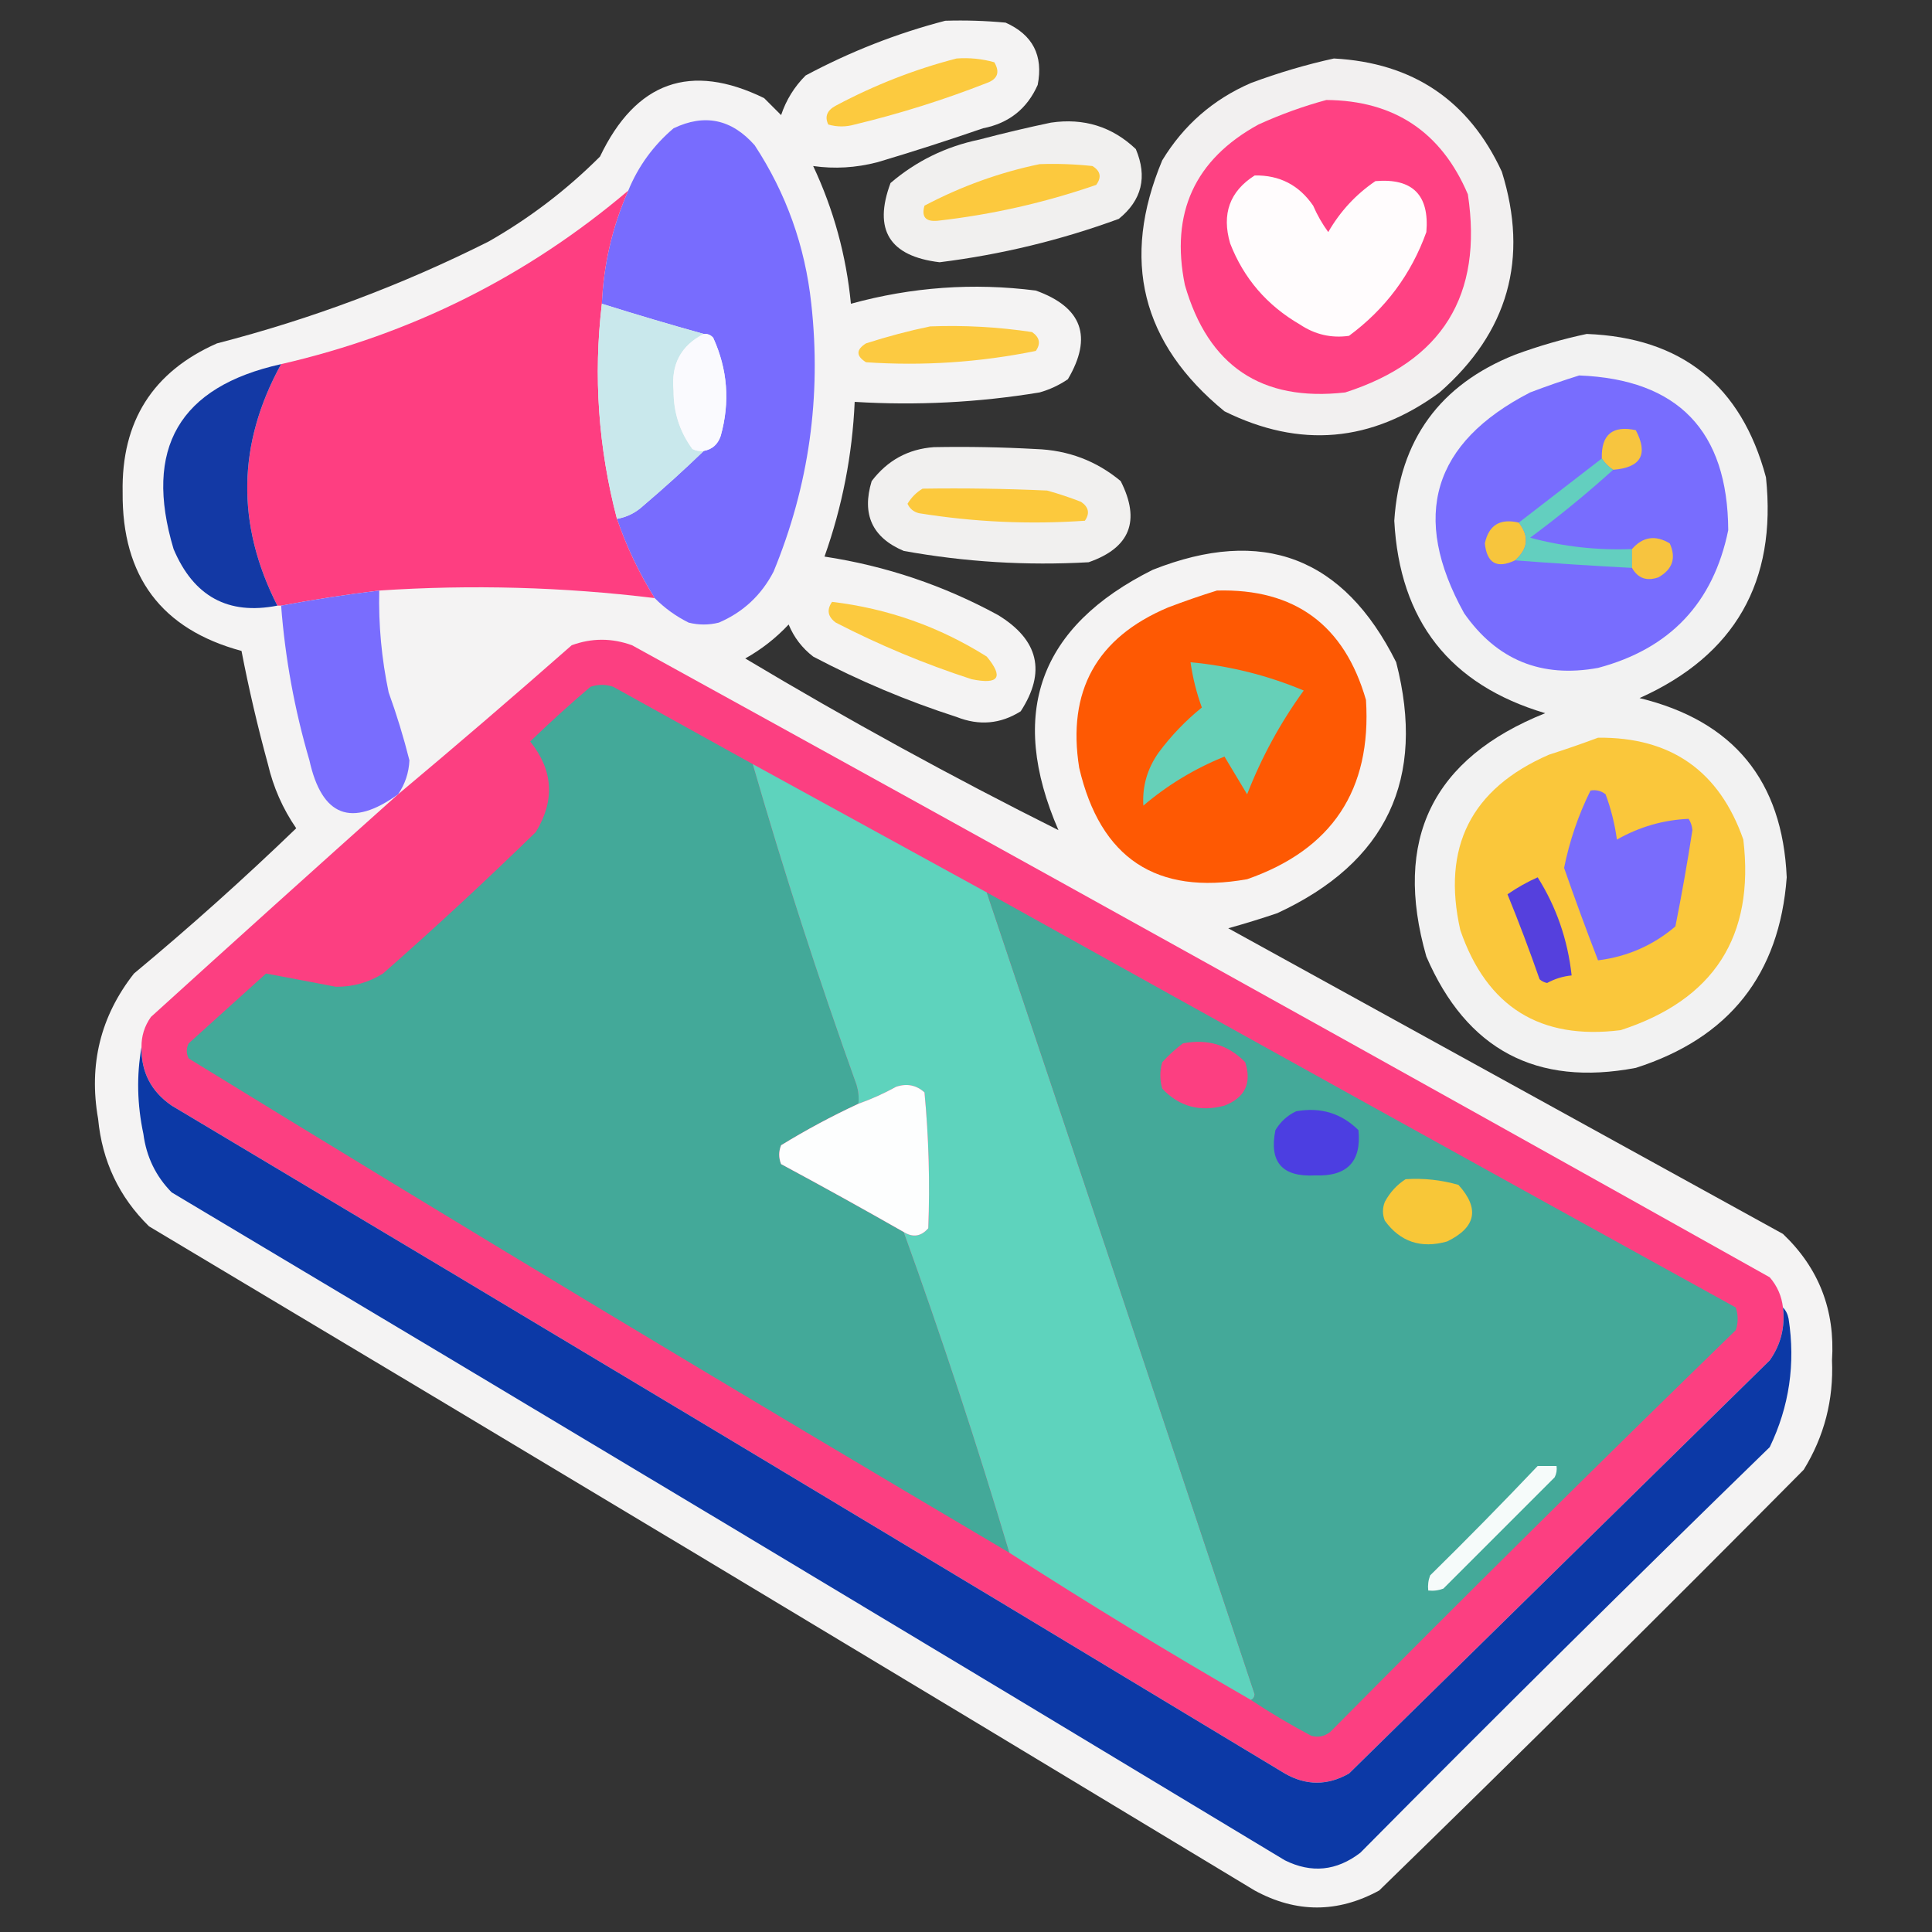
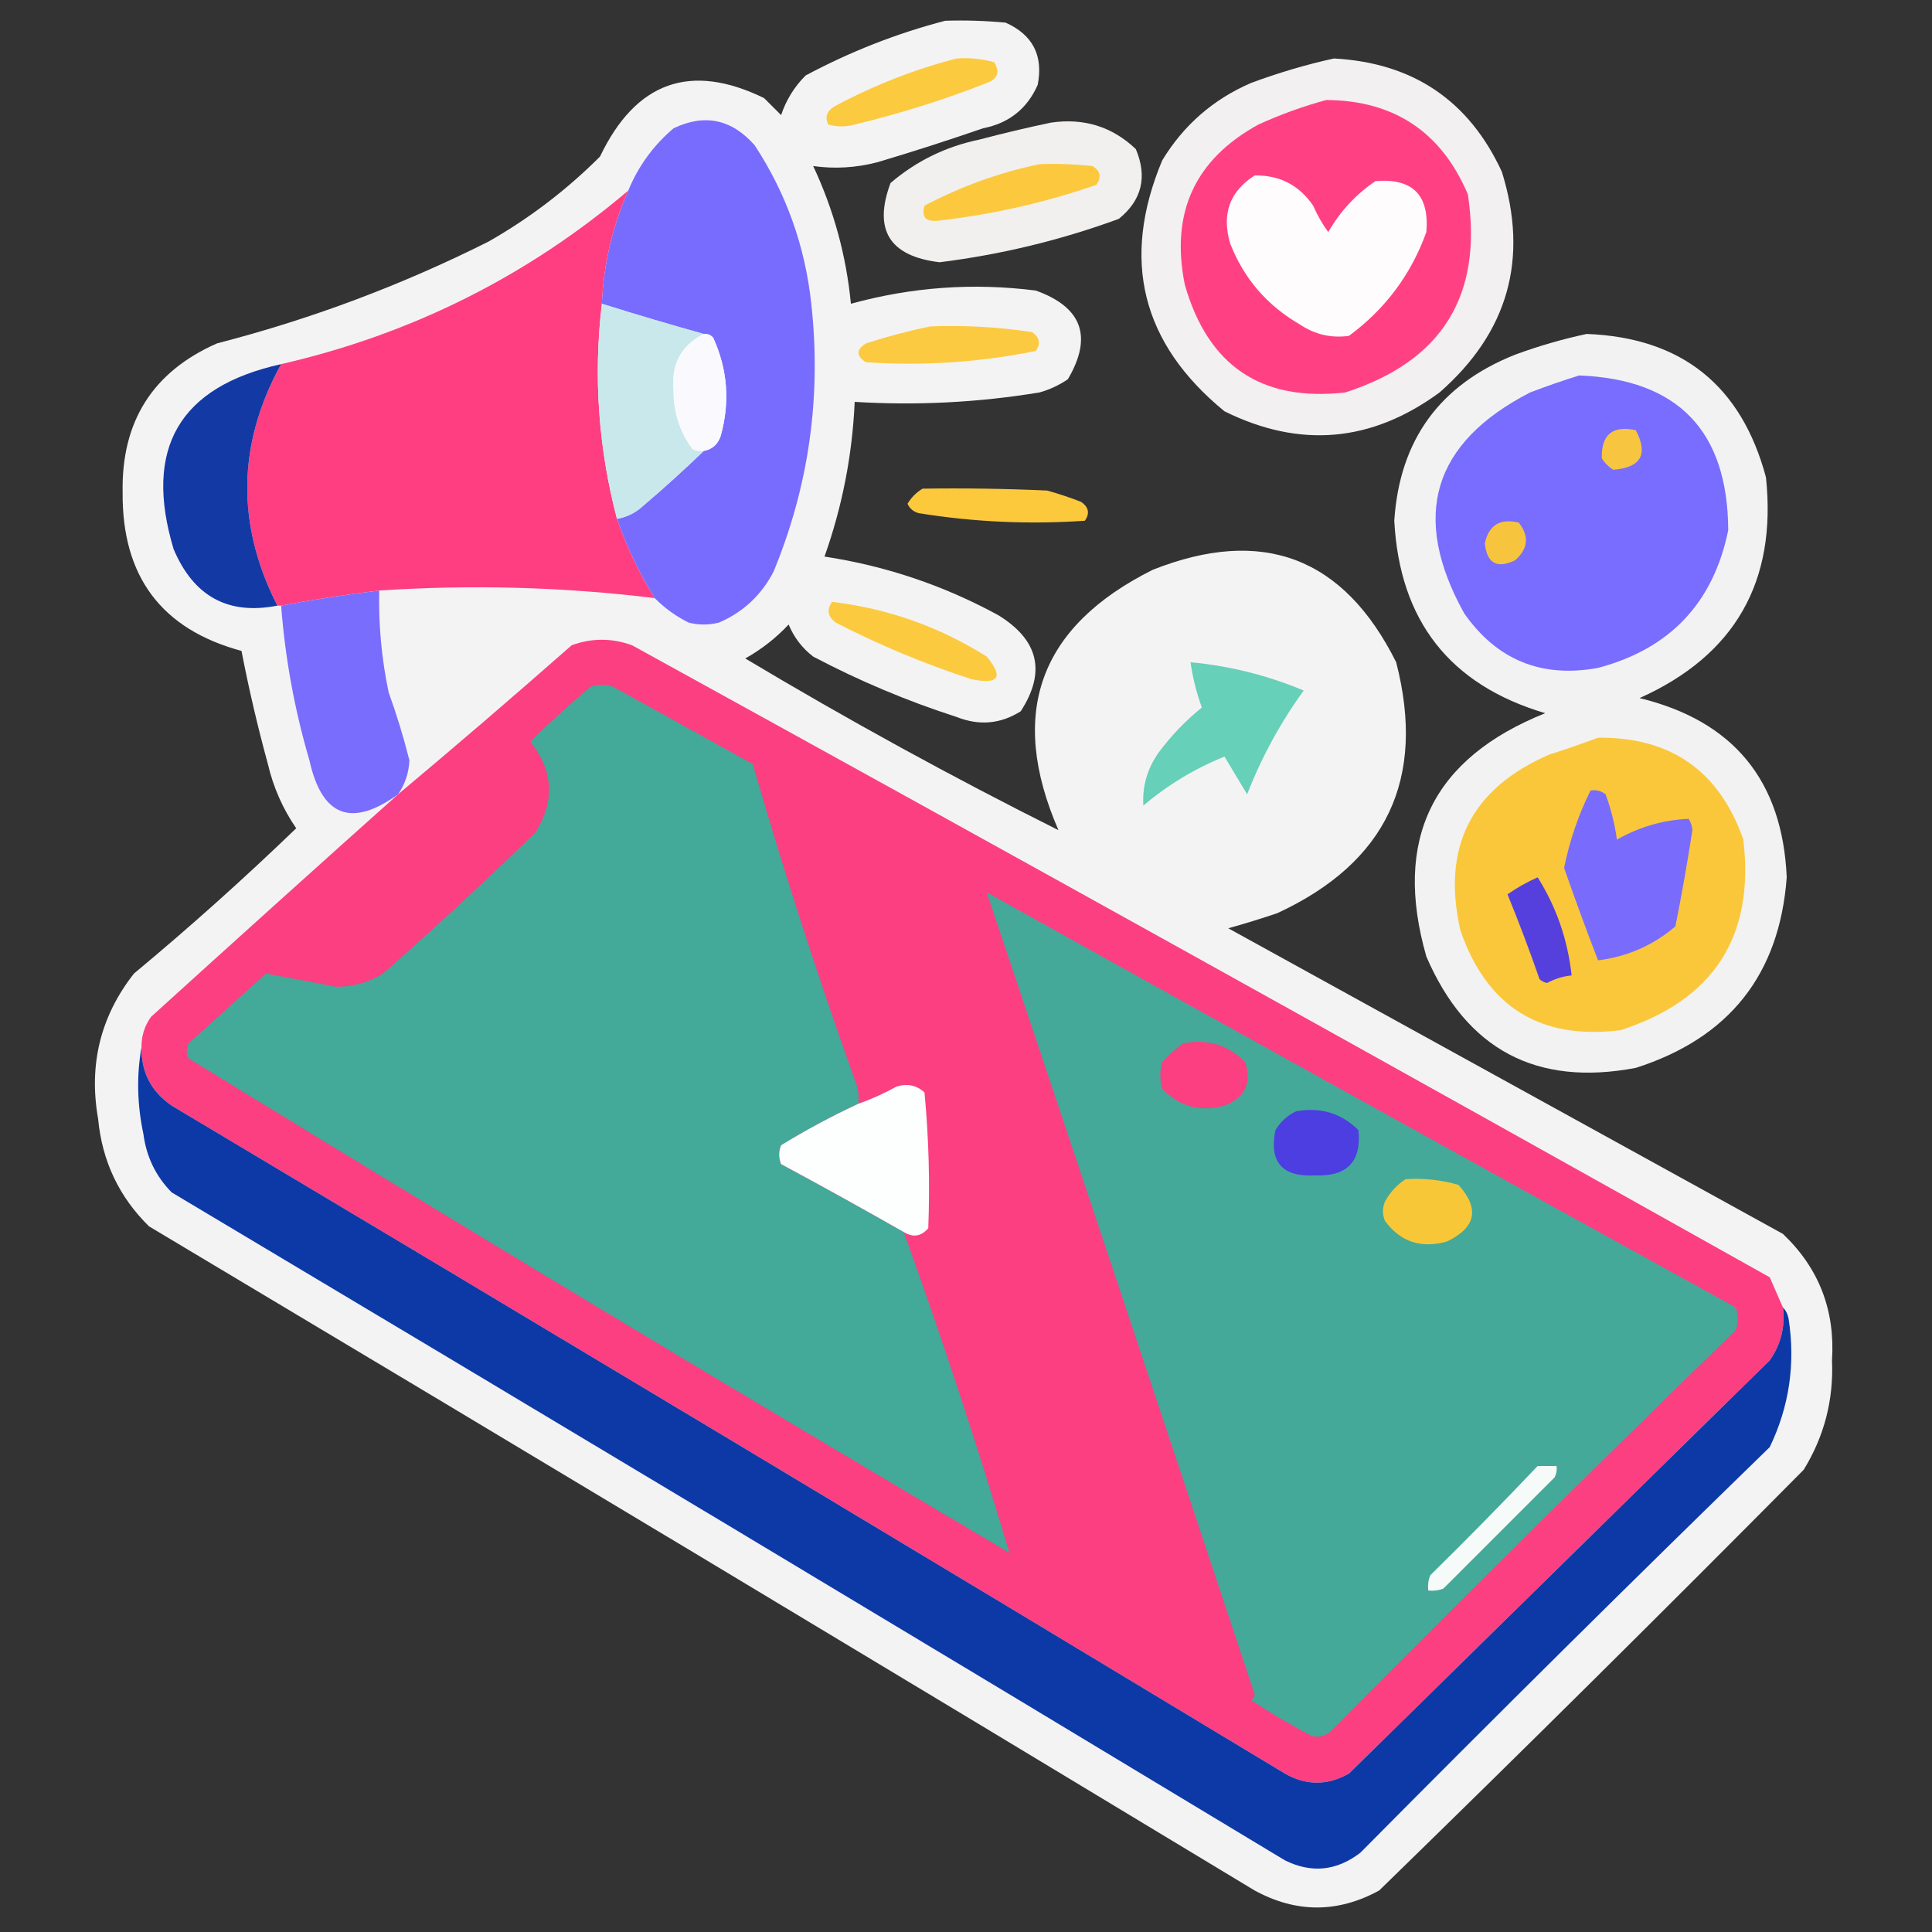
<svg xmlns="http://www.w3.org/2000/svg" width="512px" height="512px" style="shape-rendering:geometricPrecision; text-rendering:geometricPrecision; image-rendering:optimizeQuality; fill-rule:evenodd; clip-rule:evenodd">
  <rect width="100%" height="100%" fill="#333333" stroke="none" />
  <g>
    <path style="opacity:0.946" fill="#fefdfd" d="M 250.5,5.5 C 255.844,5.334 261.177,5.501 266.5,6C 273.694,9.22 276.527,14.72 275,22.5C 272.201,28.825 267.368,32.659 260.5,34C 251.228,37.202 241.895,40.202 232.5,43C 226.815,44.472 221.149,44.805 215.5,44C 220.933,55.565 224.267,67.731 225.5,80.5C 241.611,76.061 257.944,74.895 274.5,77C 286.791,81.415 289.624,89.248 283,100.5C 280.696,102.068 278.196,103.235 275.5,104C 259.237,106.673 242.903,107.507 226.5,106.5C 225.877,120.571 223.211,134.237 218.5,147.5C 234.743,149.97 250.076,155.136 264.5,163C 275.263,169.574 277.263,178.074 270.5,188.5C 265.15,191.875 259.484,192.375 253.5,190C 240.373,185.77 227.706,180.437 215.5,174C 212.567,171.736 210.4,168.902 209,165.5C 205.62,169.103 201.787,172.103 197.5,174.5C 224.705,190.764 252.372,205.931 280.5,220C 267.05,189.011 275.384,166.011 305.5,151C 334.601,139.476 356.101,147.643 370,175.5C 377.962,206.41 367.462,228.576 338.5,242C 334.189,243.461 329.855,244.794 325.5,246C 374.5,273 423.5,300 472.5,327C 482.022,336.054 486.356,347.221 485.5,360.5C 485.951,370.971 483.451,380.638 478,389.5C 440.806,427.028 403.306,464.195 365.5,501C 354.5,507 343.5,507 332.5,501C 234.999,442.082 137.332,383.415 39.5,325C 31.561,317.211 27.061,307.711 26,296.5C 23.468,282.136 26.634,269.303 35.5,258C 50.306,245.694 64.639,232.861 78.5,219.5C 74.939,214.325 72.439,208.658 71,202.5C 68.285,192.59 65.951,182.59 64,172.5C 42.808,166.777 32.308,152.777 32.5,130.5C 32.147,111.682 40.48,98.515 57.5,91C 82.486,84.561 106.486,75.561 129.5,64C 140.322,57.834 150.156,50.334 159,41.5C 168.495,21.65 182.995,16.483 202.5,26C 204,27.5 205.5,29 207,30.5C 208.343,26.49 210.509,22.99 213.5,20C 225.379,13.658 237.712,8.825 250.5,5.5 Z" />
  </g>
  <g>
    <path style="opacity:0.936" fill="#fffdfd" d="M 353.5,15.5 C 374.435,16.624 389.268,26.624 398,45.5C 405.191,68.567 399.691,88.067 381.5,104C 363.491,117.229 344.491,118.896 324.5,109C 302.496,90.99 296.996,68.823 308,42.5C 313.661,33.172 321.494,26.339 331.5,22C 338.799,19.285 346.132,17.118 353.5,15.5 Z" />
  </g>
  <g>
    <path style="opacity:1" fill="#fcca3f" d="M 253.5,15.5 C 256.909,15.249 260.242,15.583 263.5,16.5C 265.05,19.129 264.384,20.963 261.5,22C 250.089,26.47 238.422,30.137 226.5,33C 224.167,33.667 221.833,33.667 219.5,33C 218.5,30.909 219.167,29.243 221.5,28C 231.776,22.525 242.443,18.358 253.5,15.5 Z" />
  </g>
  <g>
    <path style="opacity:1" fill="#ff4183" d="M 351.5,26.5 C 369.469,26.637 381.969,34.97 389,51.5C 393.045,78.249 382.211,95.749 356.5,104C 334.341,106.519 320.174,97.019 314,75.5C 310.126,56.423 316.626,42.256 333.5,33C 339.435,30.303 345.435,28.136 351.5,26.5 Z" />
  </g>
  <g>
    <path style="opacity:1" fill="#786cfe" d="M 173.5,158.5 C 169.364,151.895 166.031,144.895 163.5,137.5C 166.14,137.046 168.473,135.879 170.5,134C 176.029,129.301 181.362,124.468 186.5,119.5C 188.752,119.084 190.252,117.751 191,115.5C 193.491,106.548 192.824,97.882 189,89.5C 188.329,88.748 187.496,88.414 186.5,88.5C 177.561,86.01 168.561,83.344 159.5,80.5C 159.949,70.038 162.282,60.038 166.5,50.5C 169.145,44.056 173.145,38.556 178.5,34C 186.721,30.066 193.887,31.566 200,38.5C 208.359,51.241 213.359,65.241 215,80.5C 217.716,105.071 214.383,128.737 205,151.5C 201.752,157.75 196.919,162.25 190.5,165C 187.833,165.667 185.167,165.667 182.5,165C 179.117,163.314 176.117,161.147 173.5,158.5 Z" />
  </g>
  <g>
    <path style="opacity:0.931" fill="#fffefd" d="M 278.5,32.5 C 287.22,31.217 294.72,33.55 301,39.5C 304.115,46.874 302.615,53.041 296.5,58C 281.128,63.635 265.295,67.468 249,69.5C 235.71,67.907 231.377,60.907 236,48.5C 242.803,42.682 250.637,38.849 259.5,37C 265.929,35.308 272.263,33.808 278.5,32.5 Z" />
  </g>
  <g>
    <path style="opacity:1" fill="#fcc93e" d="M 275.5,43.5 C 280.179,43.334 284.845,43.501 289.5,44C 291.658,45.312 291.991,46.978 290.5,49C 276.848,53.718 262.848,56.884 248.5,58.5C 245.307,58.812 244.14,57.478 245,54.5C 254.75,49.365 264.917,45.698 275.5,43.5 Z" />
  </g>
  <g>
    <path style="opacity:1" fill="#fffcfd" d="M 332.5,46.5 C 339.088,46.377 344.254,49.044 348,54.5C 349.08,56.996 350.414,59.33 352,61.5C 355.177,55.993 359.344,51.493 364.5,48C 374.333,47.167 378.833,51.667 378,61.5C 373.97,72.715 367.136,81.882 357.5,89C 352.819,89.665 348.486,88.665 344.5,86C 335.768,80.943 329.602,73.776 326,64.5C 323.719,56.708 325.885,50.708 332.5,46.5 Z" />
  </g>
  <g>
    <path style="opacity:1" fill="#fe3e81" d="M 166.5,50.5 C 162.282,60.038 159.949,70.038 159.5,80.5C 157.231,99.655 158.564,118.655 163.5,137.5C 166.031,144.895 169.364,151.895 173.5,158.5C 149.236,155.544 124.903,154.878 100.5,156.5C 91.779,157.555 83.113,158.889 74.5,160.5C 74.167,160.5 73.833,160.5 73.5,160.5C 62.543,138.955 62.876,117.622 74.5,96.5C 109.056,88.555 139.723,73.222 166.5,50.5 Z" />
  </g>
  <g>
    <path style="opacity:1" fill="#c9e8ec" d="M 159.5,80.5 C 168.561,83.344 177.561,86.01 186.5,88.5C 180.469,91.57 177.802,96.57 178.5,103.5C 178.472,109.25 180.139,114.416 183.5,119C 184.448,119.483 185.448,119.649 186.5,119.5C 181.362,124.468 176.029,129.301 170.5,134C 168.473,135.879 166.14,137.046 163.5,137.5C 158.564,118.655 157.231,99.655 159.5,80.5 Z" />
  </g>
  <g>
    <path style="opacity:1" fill="#fcca41" d="M 246.5,86.5 C 255.559,86.154 264.559,86.654 273.5,88C 275.527,89.396 275.86,91.062 274.5,93C 259.64,96.023 244.64,97.023 229.5,96C 226.833,94.333 226.833,92.667 229.5,91C 235.2,89.167 240.866,87.667 246.5,86.5 Z" />
  </g>
  <g>
    <path style="opacity:1" fill="#fafafe" d="M 186.5,88.5 C 187.496,88.414 188.329,88.748 189,89.5C 192.824,97.882 193.491,106.548 191,115.5C 190.252,117.751 188.752,119.084 186.5,119.5C 185.448,119.649 184.448,119.483 183.5,119C 180.139,114.416 178.472,109.25 178.5,103.5C 177.802,96.57 180.469,91.57 186.5,88.5 Z" />
  </g>
  <g>
    <path style="opacity:0.941" fill="#fefefe" d="M 420.5,88.5 C 445.641,89.47 461.475,102.137 468,126.5C 470.918,154.173 459.752,173.673 434.5,185C 459.383,191.052 472.383,206.885 473.5,232.5C 471.59,258.257 458.256,275.09 433.5,283C 407.158,288.004 388.658,278.17 378,253.5C 369.101,222.466 379.601,200.966 409.5,189C 384.234,181.511 370.901,164.511 369.5,138C 370.898,116.601 381.565,101.934 401.5,94C 407.828,91.673 414.162,89.84 420.5,88.5 Z" />
  </g>
  <g>
    <path style="opacity:1" fill="#1339a5" d="M 74.5,96.5 C 62.876,117.622 62.543,138.955 73.5,160.5C 60.47,163.062 51.303,158.062 46,145.5C 38.002,118.817 47.502,102.483 74.5,96.5 Z" />
  </g>
  <g>
    <path style="opacity:1" fill="#786dfe" d="M 418.5,99.5 C 444.694,100.529 457.861,114.196 458,140.5C 454.058,159.776 442.558,171.943 423.5,177C 408.502,179.747 396.669,174.913 388,162.5C 373.786,136.837 379.619,117.337 405.5,104C 409.893,102.329 414.226,100.829 418.5,99.5 Z" />
  </g>
  <g>
    <path style="opacity:1" fill="#f7c53f" d="M 427.5,124.5 C 426.272,123.694 425.272,122.694 424.5,121.5C 424.32,115.18 427.32,112.68 433.5,114C 436.869,120.423 434.869,123.923 427.5,124.5 Z" />
  </g>
  <g>
-     <path style="opacity:0.931" fill="#fffefd" d="M 247.5,118.5 C 256.506,118.334 265.506,118.5 274.5,119C 283.054,119.292 290.554,122.126 297,127.5C 302.318,138.017 299.485,145.184 288.5,149C 272.042,149.934 255.709,148.934 239.5,146C 231.154,142.471 228.321,136.304 231,127.5C 235.194,121.988 240.694,118.988 247.5,118.5 Z" />
-   </g>
+     </g>
  <g>
    <path style="opacity:1" fill="#fcc93d" d="M 244.5,129.5 C 255.505,129.333 266.505,129.5 277.5,130C 280.56,130.848 283.56,131.848 286.5,133C 288.527,134.396 288.86,136.062 287.5,138C 272.749,139.02 258.083,138.353 243.5,136C 242.09,135.632 241.09,134.799 240.5,133.5C 241.549,131.784 242.882,130.451 244.5,129.5 Z" />
  </g>
  <g>
    <path style="opacity:1" fill="#f7c53d" d="M 402.5,138.5 C 405.313,142.114 404.979,145.448 401.5,148.5C 396.702,150.775 394.035,149.275 393.5,144C 394.537,139.152 397.537,137.318 402.5,138.5 Z" />
  </g>
  <g>
-     <path style="opacity:1" fill="#63cfbf" d="M 424.5,121.5 C 425.272,122.694 426.272,123.694 427.5,124.5C 420.501,130.825 413.168,136.825 405.5,142.5C 414.311,144.869 423.311,145.869 432.5,145.5C 432.5,147.167 432.5,148.833 432.5,150.5C 422.158,149.954 411.825,149.287 401.5,148.5C 404.979,145.448 405.313,142.114 402.5,138.5C 409.809,132.864 417.143,127.198 424.5,121.5 Z" />
-   </g>
+     </g>
  <g>
-     <path style="opacity:1" fill="#f7c43f" d="M 432.5,150.5 C 432.5,148.833 432.5,147.167 432.5,145.5C 435.363,142.229 438.697,141.729 442.5,144C 444.255,147.876 443.255,150.876 439.5,153C 436.386,154.087 434.053,153.254 432.5,150.5 Z" />
-   </g>
+     </g>
  <g>
-     <path style="opacity:1" fill="#fe5903" d="M 322.5,156.5 C 343.108,155.932 356.275,165.598 362,185.5C 363.508,209.321 353.008,225.154 330.5,233C 306.438,237.293 291.605,227.46 286,203.5C 282.752,183.161 290.585,168.994 309.5,161C 313.893,159.329 318.226,157.829 322.5,156.5 Z" />
-   </g>
+     </g>
  <g>
    <path style="opacity:1" fill="#796dfe" d="M 100.5,156.5 C 100.292,165.594 101.126,174.594 103,183.5C 105.142,189.425 106.975,195.425 108.5,201.5C 108.347,204.8 107.347,207.8 105.5,210.5C 93.14,219.405 85.306,216.405 82,201.5C 78.059,188.076 75.559,174.409 74.5,160.5C 83.113,158.889 91.779,157.555 100.5,156.5 Z" />
  </g>
  <g>
    <path style="opacity:1" fill="#fcca3f" d="M 220.5,159.5 C 235.244,161.248 248.91,166.081 261.5,174C 266.036,179.486 264.703,181.486 257.5,180C 245.095,175.976 233.095,170.976 221.5,165C 219.365,163.444 219.032,161.611 220.5,159.5 Z" />
  </g>
  <g>
-     <path style="opacity:1" fill="#fc3f81" d="M 472.5,346.5 C 473.11,351.655 471.944,356.322 469,360.5C 431.833,397 394.667,433.5 357.5,470C 351.802,473.232 346.136,473.232 340.5,470C 242.332,410.748 143.999,351.748 45.5,293C 40.044,289.254 37.377,284.088 37.5,277.5C 37.46,274.575 38.293,271.909 40,269.5C 61.812,249.699 83.645,230.033 105.5,210.5C 120.942,197.566 136.275,184.399 151.5,171C 156.807,169.056 162.14,169.056 167.5,171C 268.242,226.453 368.742,282.286 469,338.5C 470.993,340.818 472.159,343.484 472.5,346.5 Z" />
+     <path style="opacity:1" fill="#fc3f81" d="M 472.5,346.5 C 473.11,351.655 471.944,356.322 469,360.5C 431.833,397 394.667,433.5 357.5,470C 351.802,473.232 346.136,473.232 340.5,470C 242.332,410.748 143.999,351.748 45.5,293C 40.044,289.254 37.377,284.088 37.5,277.5C 37.46,274.575 38.293,271.909 40,269.5C 61.812,249.699 83.645,230.033 105.5,210.5C 120.942,197.566 136.275,184.399 151.5,171C 156.807,169.056 162.14,169.056 167.5,171C 268.242,226.453 368.742,282.286 469,338.5Z" />
  </g>
  <g>
    <path style="opacity:1" fill="#66d0b8" d="M 315.5,175.5 C 325.915,176.474 335.915,178.974 345.5,183C 339.338,191.487 334.338,200.654 330.5,210.5C 328.5,207.167 326.5,203.833 324.5,200.5C 316.585,203.703 309.418,208.036 303,213.5C 302.688,208.427 304.022,203.76 307,199.5C 310.342,194.992 314.175,190.992 318.5,187.5C 317.085,183.591 316.085,179.591 315.5,175.5 Z" />
  </g>
  <g>
    <path style="opacity:1" fill="#43a999" d="M 199.5,202.5 C 207.656,230.811 216.823,259.144 227,287.5C 227.494,289.134 227.66,290.801 227.5,292.5C 220.423,295.787 213.59,299.454 207,303.5C 206.333,305.167 206.333,306.833 207,308.5C 217.941,314.385 228.774,320.385 239.5,326.5C 249.621,354.529 258.954,382.863 267.5,411.5C 194.641,368.485 122.141,324.818 50,280.5C 49.333,279.167 49.333,277.833 50,276.5C 56.833,270.333 63.667,264.167 70.5,258C 76.596,259.132 82.762,260.299 89,261.5C 93.505,261.554 97.672,260.387 101.5,258C 115.301,245.868 128.801,233.368 142,220.5C 147.115,212.107 146.615,204.107 140.5,196.5C 145.684,191.482 151.017,186.649 156.5,182C 158.5,181.333 160.5,181.333 162.5,182C 174.927,188.875 187.261,195.709 199.5,202.5 Z" />
  </g>
  <g>
    <path style="opacity:1" fill="#fac73b" d="M 423.5,195.5 C 442.8,195.303 455.633,204.303 462,222.5C 465.042,248.146 454.209,264.98 429.5,273C 408.181,275.688 394.015,266.855 387,246.5C 382.029,224.484 389.863,208.984 410.5,200C 414.98,198.564 419.313,197.064 423.5,195.5 Z" />
  </g>
  <g>
-     <path style="opacity:1" fill="#5ed3bd" d="M 199.5,202.5 C 220.167,213.833 240.833,225.167 261.5,236.5C 285.254,307.262 308.921,378.095 332.5,449C 332.43,449.765 332.097,450.265 331.5,450.5C 309.797,437.988 288.464,424.988 267.5,411.5C 258.954,382.863 249.621,354.529 239.5,326.5C 241.936,328.017 244.102,327.684 246,325.5C 246.466,313.485 246.133,301.485 245,289.5C 242.847,287.556 240.347,287.056 237.5,288C 234.264,289.786 230.93,291.286 227.5,292.5C 227.66,290.801 227.494,289.134 227,287.5C 216.823,259.144 207.656,230.811 199.5,202.5 Z" />
-   </g>
+     </g>
  <g>
    <path style="opacity:1" fill="#796cfc" d="M 421.5,209.5 C 422.978,209.238 424.311,209.571 425.5,210.5C 426.933,214.361 427.933,218.361 428.5,222.5C 434.458,219.122 440.792,217.289 447.5,217C 448.081,217.893 448.415,218.893 448.5,220C 447.192,228.53 445.692,237.03 444,245.5C 438.111,250.525 431.278,253.525 423.5,254.5C 420.362,246.39 417.362,238.223 414.5,230C 415.944,222.835 418.277,216.002 421.5,209.5 Z" />
  </g>
  <g>
    <path style="opacity:1" fill="#5540dd" d="M 407.5,232.5 C 412.461,240.378 415.461,249.044 416.5,258.5C 414.213,258.724 412.047,259.391 410,260.5C 409.228,260.355 408.561,260.022 408,259.5C 405.358,251.905 402.525,244.405 399.5,237C 402.099,235.205 404.766,233.705 407.5,232.5 Z" />
  </g>
  <g>
    <path style="opacity:1" fill="#44a999" d="M 261.5,236.5 C 327.559,273.281 393.726,309.948 460,346.5C 460.667,348.5 460.667,350.5 460,352.5C 423.861,387.639 388.028,423.139 352.5,459C 350.956,460.187 349.289,460.52 347.5,460C 341.938,457.059 336.605,453.892 331.5,450.5C 332.097,450.265 332.43,449.765 332.5,449C 308.921,378.095 285.254,307.262 261.5,236.5 Z" />
  </g>
  <g>
    <path style="opacity:1" fill="#fc3f81" d="M 313.5,276.5 C 320.016,275.237 325.516,276.904 330,281.5C 331.778,287.056 329.945,290.89 324.5,293C 317.991,294.759 312.491,293.259 308,288.5C 307.333,286.167 307.333,283.833 308,281.5C 309.73,279.598 311.563,277.931 313.5,276.5 Z" />
  </g>
  <g>
    <path style="opacity:1" fill="#0c39a6" d="M 37.5,277.5 C 37.377,284.088 40.044,289.254 45.5,293C 143.999,351.748 242.332,410.748 340.5,470C 346.136,473.232 351.802,473.232 357.5,470C 394.667,433.5 431.833,397 469,360.5C 471.944,356.322 473.11,351.655 472.5,346.5C 473.268,347.263 473.768,348.263 474,349.5C 475.843,361.405 474.176,372.739 469,383.5C 432.528,418.972 396.361,454.805 360.5,491C 354.209,495.828 347.543,496.495 340.5,493C 242.332,433.748 143.999,374.748 45.5,316C 41.289,311.723 38.789,306.556 38,300.5C 36.34,292.712 36.173,285.045 37.5,277.5 Z" />
  </g>
  <g>
    <path style="opacity:1" fill="#fdfefe" d="M 239.5,326.5 C 228.774,320.385 217.941,314.385 207,308.5C 206.333,306.833 206.333,305.167 207,303.5C 213.59,299.454 220.423,295.787 227.5,292.5C 230.93,291.286 234.264,289.786 237.5,288C 240.347,287.056 242.847,287.556 245,289.5C 246.133,301.485 246.466,313.485 246,325.5C 244.102,327.684 241.936,328.017 239.5,326.5 Z" />
  </g>
  <g>
    <path style="opacity:1" fill="#4c3ee1" d="M 343.5,294.5 C 349.971,293.345 355.471,295.011 360,299.5C 360.847,307.822 357.013,311.822 348.5,311.5C 339.785,311.956 336.285,307.956 338,299.5C 339.352,297.251 341.185,295.584 343.5,294.5 Z" />
  </g>
  <g>
    <path style="opacity:1" fill="#f8c738" d="M 372.5,312.5 C 377.267,312.191 381.934,312.691 386.5,314C 392.183,320.275 391.183,325.275 383.5,329C 376.586,330.951 371.086,329.118 367,323.5C 366.333,321.833 366.333,320.167 367,318.5C 368.36,315.977 370.193,313.977 372.5,312.5 Z" />
  </g>
  <g>
    <path style="opacity:1" fill="#f6fbfa" d="M 407.5,388.5 C 409.167,388.5 410.833,388.5 412.5,388.5C 412.649,389.552 412.483,390.552 412,391.5C 402.167,401.333 392.333,411.167 382.5,421C 381.207,421.49 379.873,421.657 378.5,421.5C 378.343,420.127 378.51,418.793 379,417.5C 388.702,407.965 398.202,398.298 407.5,388.5 Z" />
  </g>
</svg>